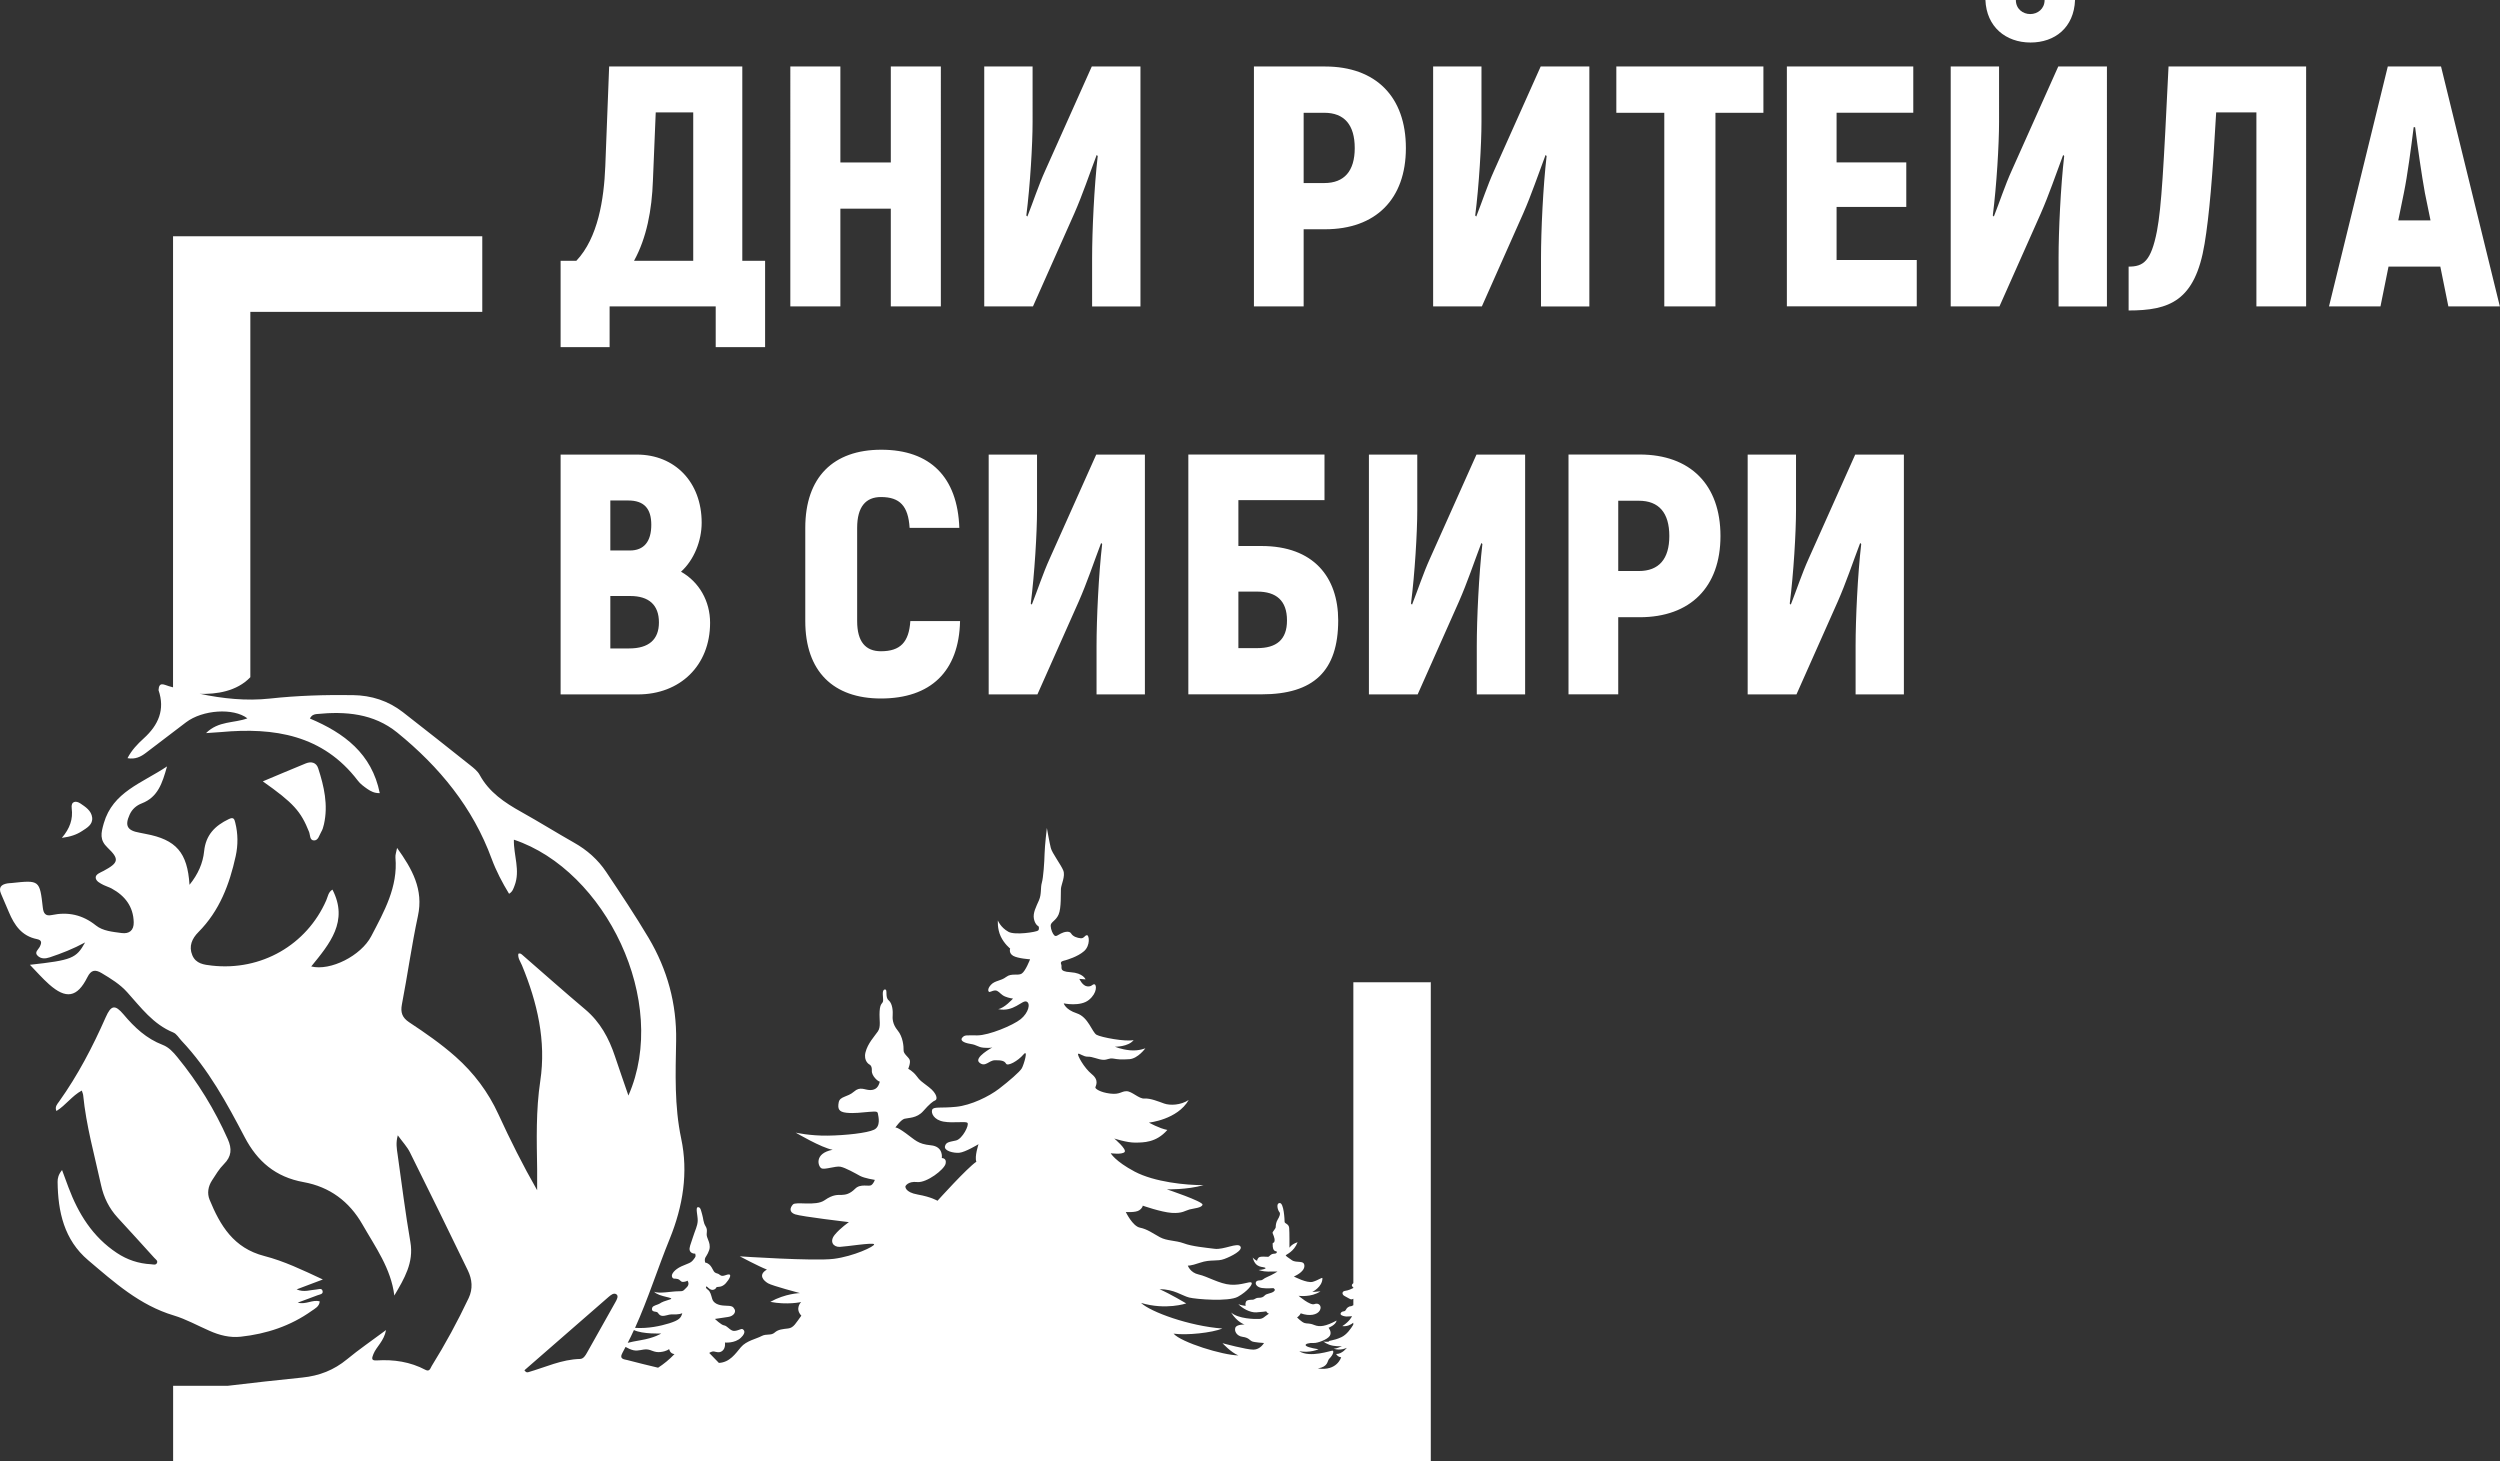
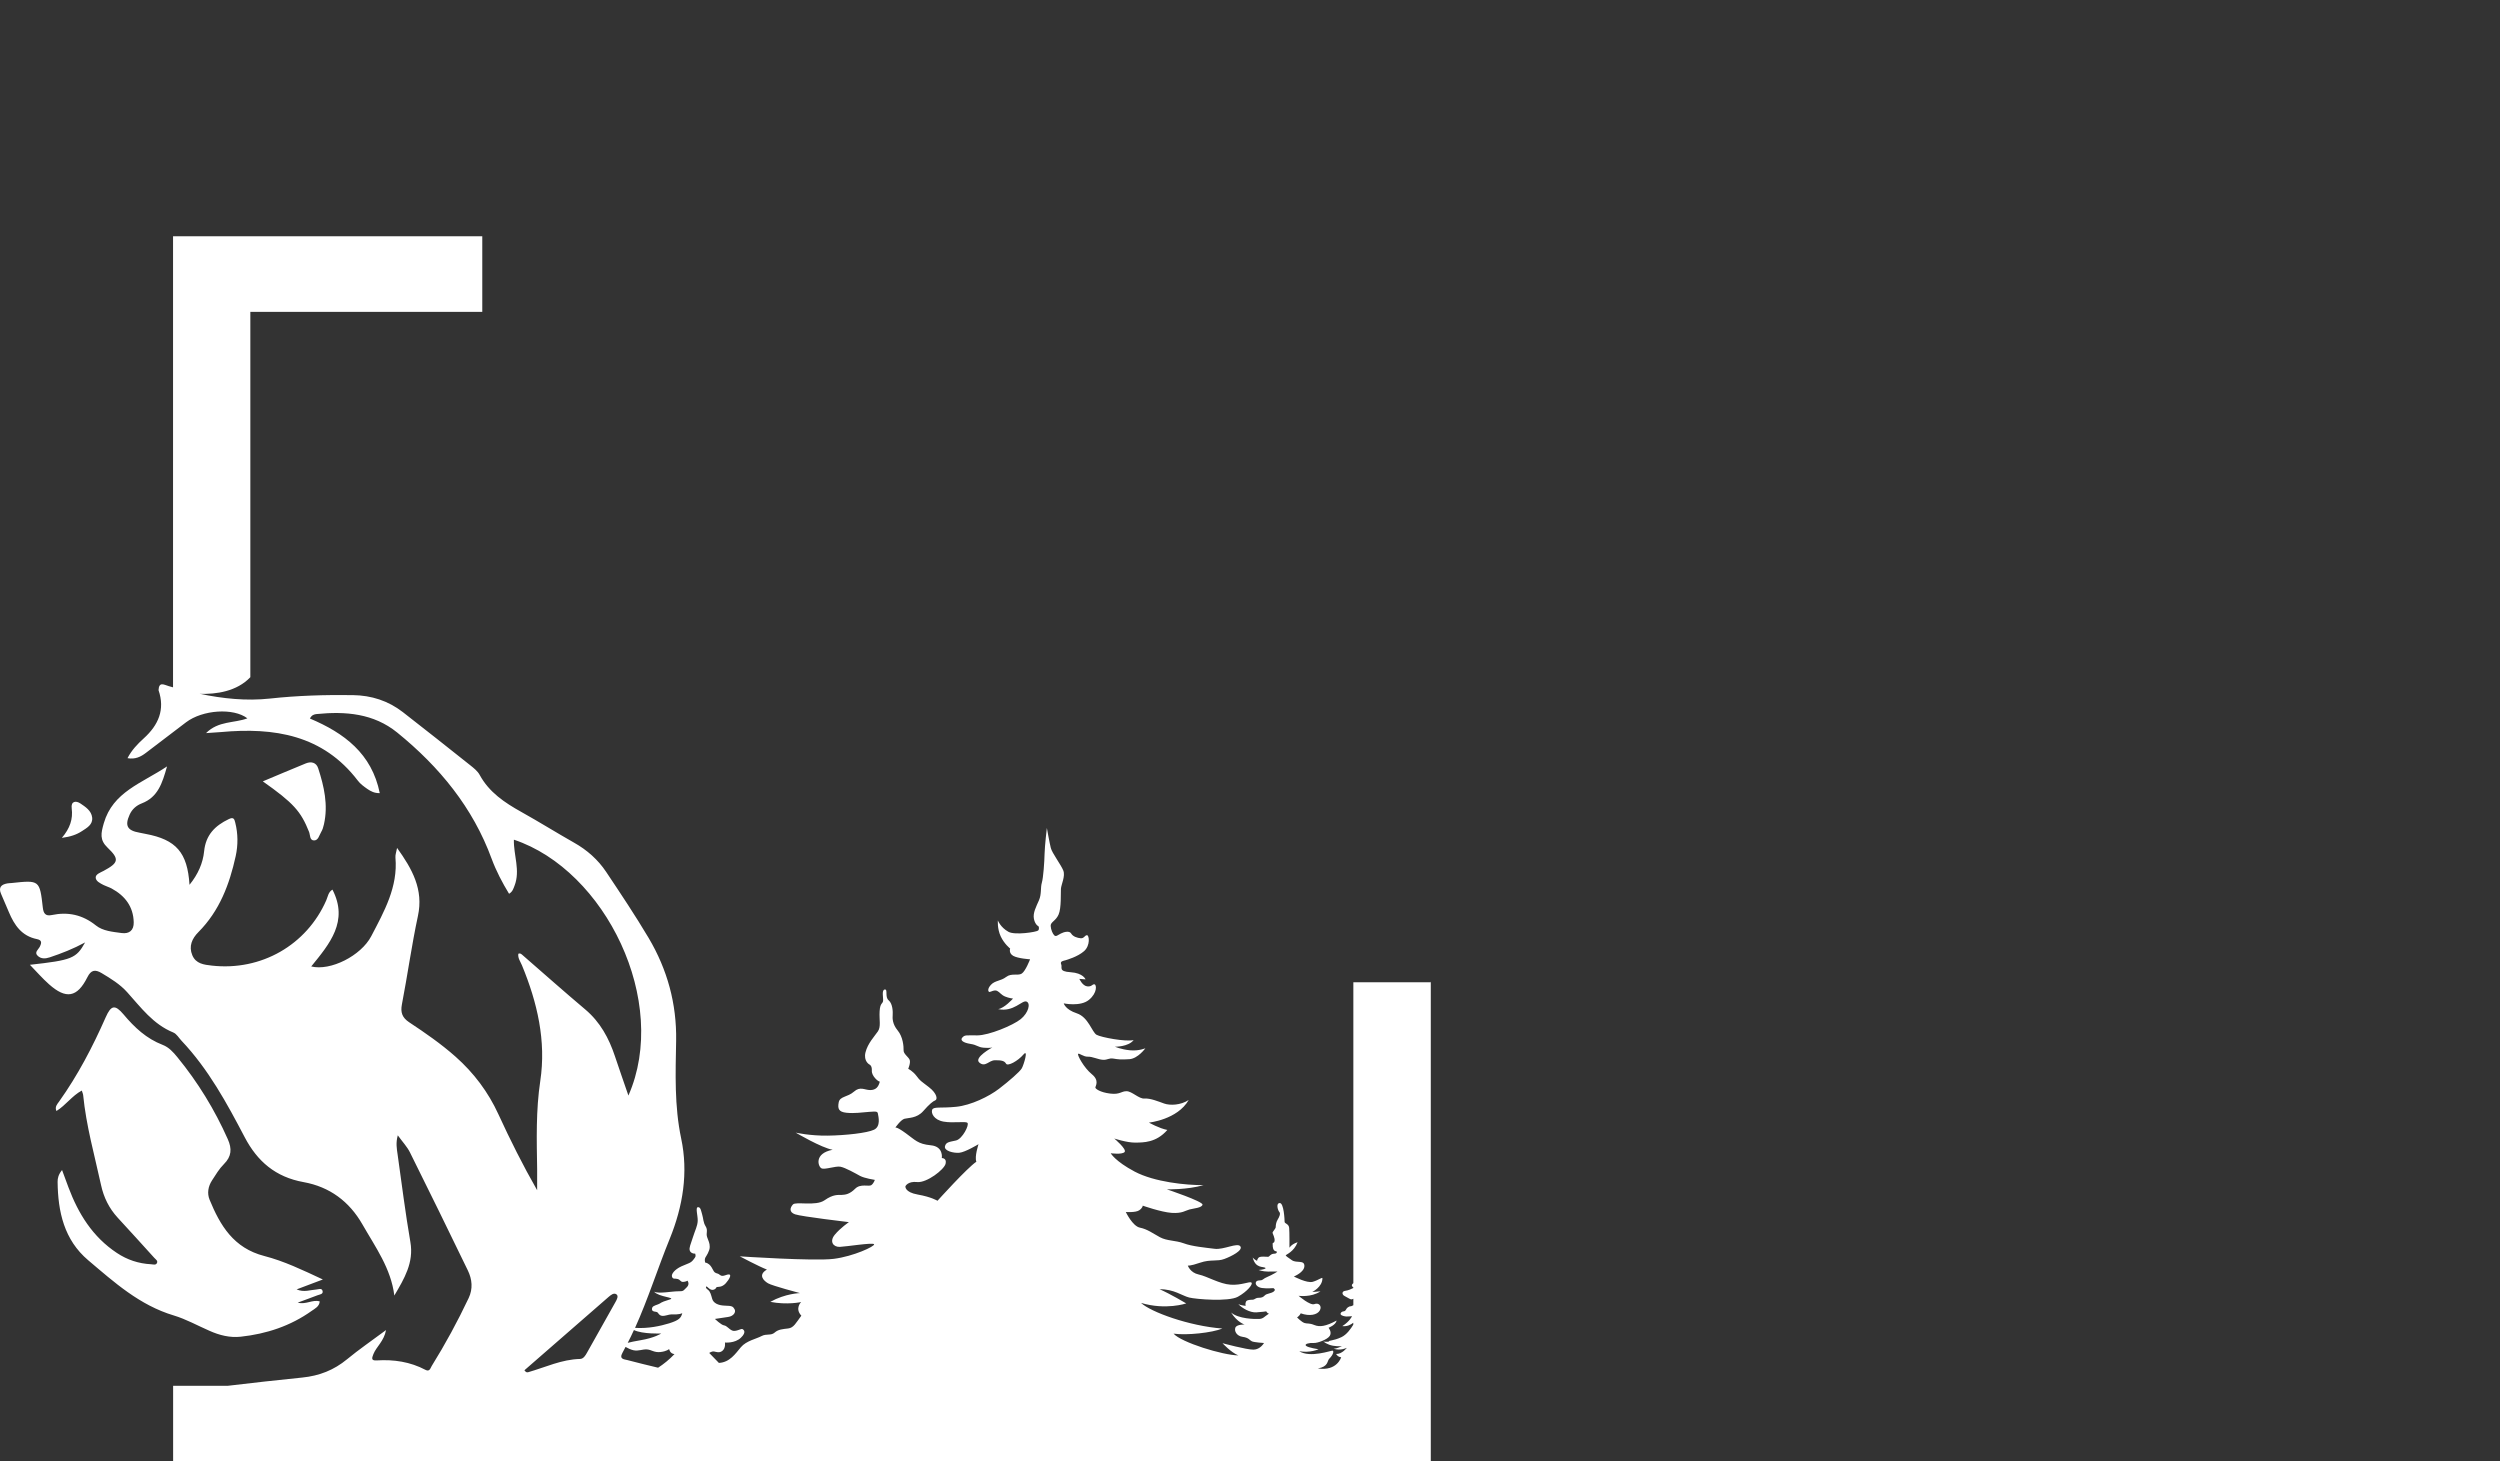
<svg xmlns="http://www.w3.org/2000/svg" id="Layer_1" data-name="Layer 1" viewBox="0 0 402 235" width="402px" height="235px">
  <rect x="0" y="0" width="402" height="235" fill="#333333" stroke="none" />
  <defs>
    <style>
      .cls-1 {
        fill: #fff;
        fill-rule: evenodd;
      }
    </style>
  </defs>
-   <path class="cls-1" d="M119.362,41.936V10.692h-21.411l-.62,16.038c-.21,5.295-1.166,11.515-4.654,15.205h-2.532v13.889h7.879v-6.559h17.061v6.559h7.942v-13.889h-3.666Zm-7.879,0h-9.529c2.028-3.691,2.868-8.153,3.036-12.892l.452-10.97h6.03v23.862h.011Zm31.759-31.244v15.432h-8.11V10.692h-8.047V49.266h8.047v-15.709h8.11v15.709h8.047V10.692h-8.047Zm15.033,38.574h7.828l6.639-14.928c1.356-3.084,2.416-6.281,3.604-9.417l.169,.165c-.567,4.853-.904,12.07-.904,16.367v7.824h7.775V10.692h-7.828l-7.491,16.748c-1.071,2.365-1.911,4.955-2.868,7.382l-.167-.165c.62-4.853,1.008-11.463,1.008-15.041V10.692h-7.774V49.266h.009ZM213.062,10.692h-11.43V49.266h7.995v-12.399h3.435c8.163,0,13.005-4.853,13.005-13.057,0-8.266-4.842-13.118-13.005-13.118Zm-.116,18.742h-3.319v-11.299h3.319c3.216,0,4.896,1.933,4.896,5.675,0,3.691-1.681,5.624-4.896,5.624Zm17.514,19.832h7.826l6.64-14.928c1.354-3.084,2.416-6.281,3.602-9.417l.169,.165c-.567,4.853-.903,12.07-.903,16.367v7.824h7.774V10.692h-7.826l-7.491,16.748c-1.071,2.365-1.912,4.955-2.868,7.382l-.169-.165c.62-4.853,1.008-11.463,1.008-15.041V10.692h-7.774V49.266h.011Zm53.095-38.574h-23.648v7.443h7.712v31.131h8.227V18.135h7.71v-7.443Zm11.767,31.131v-8.543h11.209v-7.166h-11.209v-7.988h12.333v-7.443h-20.327V49.256h20.886v-7.443h-12.891v.01Zm31.192-34.986c3.887,0,6.985-2.375,7.154-6.837h-4.895c0,1.429-1.126,2.262-2.311,2.262-1.187,0-2.311-.822-2.311-2.262h-4.896c.169,4.308,3.267,6.837,7.26,6.837Zm-12.828,42.429h7.826l6.64-14.928c1.354-3.084,2.426-6.281,3.602-9.417l.169,.165c-.567,4.853-.903,12.07-.903,16.367v7.824h7.774V10.692h-7.826l-7.491,16.748c-1.071,2.365-1.912,4.955-2.868,7.382l-.169-.165c.62-4.853,1.008-11.463,1.008-15.041V10.692h-7.774V49.266h.011Zm35.015-38.574c-.788,16.203-1.124,22.536-1.86,26.453-.955,4.904-2.195,5.726-4.559,5.726v7.053c6.535,0,10.696-1.491,12.218-10.744,.734-4.411,1.292-10.857,1.86-21.107h6.47v31.192h7.995V10.692h-22.124Zm44.995,38.574h8.279l-9.456-38.574h-8.562l-9.454,38.574h8.278l1.292-6.395h8.332l1.291,6.395Zm-8.056-13.828l.903-4.411c.567-2.755,1.187-7.443,1.575-10.579h.232c.399,3.146,1.071,7.824,1.575,10.579l.903,4.411h-5.189ZM109.508,91.931c2.08-1.871,3.32-4.955,3.32-7.875,0-6.559-4.339-10.959-10.411-10.959h-12.271v38.563h12.439c6.755,0,11.598-4.626,11.598-11.515,0-3.475-1.744-6.559-4.675-8.214Zm-8.499-11.453c2.584,0,3.719,1.326,3.719,3.907,0,2.704-1.187,4.133-3.435,4.133h-3.152v-8.04h2.868Zm.168,23.79h-3.036v-8.43h3.204c2.984,0,4.612,1.429,4.612,4.246,0,2.755-1.628,4.184-4.78,4.184Zm40.478,8.05c7.995,0,12.554-4.349,12.722-12.45h-7.995c-.221,3.413-1.628,4.853-4.728,4.853-2.479,0-3.824-1.542-3.824-4.853v-14.989c0-3.413,1.408-4.955,3.824-4.955,3.036,0,4.391,1.429,4.612,4.955h7.995c-.284-8.153-4.675-12.563-12.554-12.563-7.711,0-12.218,4.41-12.218,12.563v14.989c0,8.091,4.507,12.45,12.165,12.45Zm17.334-.658h7.828l6.639-14.928c1.356-3.084,2.416-6.282,3.604-9.417l.169,.165c-.567,4.853-.904,12.07-.904,16.357v7.824h7.775v-38.563h-7.828l-7.489,16.747c-1.073,2.365-1.912,4.955-2.869,7.382l-.167-.165c.62-4.852,1.008-11.463,1.008-15.041v-8.924h-7.774v38.563h.009Zm43.862-23.862h-3.718v-7.382h13.846v-7.33h-21.894v38.563h11.765c8.384,0,12.334-3.742,12.334-11.905-.011-6.929-3.95-11.946-12.334-11.946Zm-.683,16.419h-3.035v-9.088h3.035c3.036,0,4.78,1.429,4.78,4.626,.011,3.136-1.733,4.462-4.78,4.462Zm17.965,7.443h7.826l6.64-14.928c1.356-3.084,2.416-6.282,3.604-9.417l.167,.165c-.566,4.853-.903,12.07-.903,16.357v7.824h7.774v-38.563h-7.826l-7.491,16.747c-1.071,2.365-1.912,4.955-2.868,7.382l-.169-.165c.62-4.852,1.01-11.463,1.01-15.041v-8.924h-7.775v38.563h.011Zm43.515-38.574h-11.432v38.563h7.996v-12.399h3.435c8.162,0,13.005-4.852,13.005-13.057,0-8.256-4.844-13.108-13.005-13.108Zm-.116,18.732h-3.319v-11.299h3.319c3.214,0,4.895,1.933,4.895,5.675,0,3.701-1.681,5.624-4.895,5.624Zm17.512,19.842h7.828l6.639-14.928c1.356-3.084,2.416-6.282,3.604-9.417l.169,.165c-.567,4.853-.904,12.07-.904,16.357v7.824h7.764v-38.563h-7.828l-7.489,16.747c-1.073,2.365-1.912,4.955-2.869,7.382l-.167-.165c.62-4.852,1.008-11.463,1.008-15.041v-8.924h-7.774v38.563h.02Z" />
  <path class="cls-1" d="M27.953,211.529c-5.505-1.645-9.592-5.346-13.773-8.884-3.877-3.279-4.864-7.812-4.917-12.594-.011-.595,.137-1.192,.714-1.911,.378,1.037,.704,1.911,1.03,2.786,1.586,4.225,3.877,7.958,7.785,10.547,1.67,1.11,3.498,1.718,5.515,1.82,.336,.022,.735,.175,.925-.184,.2-.38-.2-.597-.42-.844-1.954-2.158-3.908-4.318-5.883-6.456-1.387-1.51-2.248-3.259-2.679-5.243-1.05-4.811-2.395-9.561-2.878-14.476-.021-.216-.126-.411-.221-.73-1.597,.864-2.563,2.355-4.076,3.29-.305-.668,.126-1.101,.42-1.512,3.026-4.245,5.41-8.82,7.501-13.56,.861-1.953,1.492-2.096,2.879-.451,1.754,2.087,3.666,3.885,6.293,4.893,.967,.369,1.692,1.161,2.353,1.974,3.309,4.04,5.999,8.44,8.11,13.189,.683,1.532,.62,2.766-.63,4.01-.756,.75-1.324,1.716-1.912,2.621-.62,.957-.809,2.056-.389,3.095,1.702,4.143,3.856,7.783,8.804,9.057,3.152,.813,6.114,2.231,9.413,3.774-1.586,.597-2.805,1.059-4.223,1.594,1.198,.513,2.185,.082,3.162,.02,.368-.02,.893-.298,1.019,.247,.116,.524-.483,.544-.819,.677-.998,.391-2.007,.741-3.183,1.183,1.345,.371,2.385-.544,3.54-.195-.073,.832-.756,1.141-1.292,1.521-3.404,2.426-7.259,3.701-11.399,4.153-1.765,.196-3.446-.235-5.053-.955-1.912-.833-3.74-1.861-5.715-2.457Zm22.524-76.387c.704,.021,.851-.823,1.156-1.336,.231-.38,.368-.833,.462-1.275,.693-3.095,.021-6.076-.935-9.006-.305-.925-1.124-1.121-1.985-.771-2.28,.925-4.549,1.902-6.913,2.889,4.938,3.485,6.114,4.811,7.438,8.132,.189,.493,.084,1.347,.778,1.367Zm-37.295-1.501c.798-.524,1.765-1.038,1.639-2.18-.126-1.11-1.082-1.717-1.902-2.272-.725-.483-1.544-.36-1.387,.802,.221,1.727-.284,3.208-1.586,4.739,1.408-.185,2.374-.524,3.236-1.09Zm216.889,24.211v77.148H27.838v-12.163h8.783c3.982-.472,7.974-.925,11.966-1.325,2.774-.278,5.106-1.203,7.217-2.941,1.901-1.574,3.961-2.972,6.272-4.698-.336,1.8-1.534,2.642-2.028,3.856-.284,.688-.357,1.079,.504,1.027,2.773-.175,5.41,.216,7.879,1.523,.662,.349,.788-.309,.988-.628,2.196-3.536,4.171-7.177,5.946-10.929,.704-1.49,.557-3.012-.137-4.44-3.068-6.343-6.167-12.667-9.308-18.979-.441-.894-1.166-1.654-1.954-2.744-.347,1.243-.158,2.158-.032,3.063,.662,4.709,1.25,9.428,2.059,14.115,.567,3.29-.977,5.861-2.584,8.585-.536-4.358-3.047-7.792-5.127-11.433-2.122-3.711-5.274-6.045-9.466-6.806-4.517-.812-7.427-3.341-9.455-7.195-2.878-5.49-5.831-10.949-10.169-15.535-.431-.453-.788-1.11-1.324-1.327-3.246-1.327-5.2-4.02-7.406-6.467-1.145-1.285-2.637-2.2-4.118-3.084-1.04-.617-1.702-.533-2.301,.679-1.628,3.25-3.425,3.557-6.167,1.11-1.051-.935-1.975-1.994-3.068-3.125,6.766-.751,7.448-1.018,8.877-3.598-1.944,1.049-3.793,1.768-5.673,2.395-.735,.247-1.397,.267-1.933-.226-.63-.566,.095-1.028,.315-1.47,.326-.648,.357-1.069-.462-1.234-2.448-.493-3.624-2.252-4.496-4.318-.42-.987-.84-1.984-1.271-2.971-.441-1.018,.032-1.491,1.009-1.665,.231-.041,.462-.041,.693-.062,4.496-.483,4.517-.483,5.022,3.979,.105,.925,.452,1.378,1.418,1.172,2.647-.555,4.969-.051,7.123,1.676,1.114,.894,2.689,1.018,4.108,1.213,1.261,.175,1.996-.432,1.965-1.737-.063-2.508-1.387-4.246-3.561-5.428-.399-.216-.861-.339-1.271-.545-.557-.288-1.292-.627-1.282-1.234,0-.514,.756-.781,1.271-1.049,2.416-1.295,2.584-1.881,.641-3.732-1.313-1.254-1.061-2.334-.609-3.927,1.46-5.048,6.093-6.415,10.169-9.14-.767,2.714-1.46,4.935-4.055,5.942-.882,.339-1.576,.946-1.965,1.83-.798,1.768-.368,2.539,1.565,2.879,.347,.062,.683,.144,1.019,.205,4.896,.915,6.724,2.982,7.049,8.184,1.376-1.696,2.164-3.496,2.353-5.408,.263-2.601,1.733-4.092,3.971-5.161,.788-.38,.893,.021,1.03,.566,.452,1.789,.462,3.598,.074,5.387-.998,4.544-2.595,8.8-5.999,12.224-1.019,1.028-1.586,2.262-.977,3.722,.578,1.377,1.881,1.521,3.162,1.665,7.9,.884,15.223-3.31,18.374-10.496,.263-.586,.315-1.326,.998-1.727,2.626,5.089-.441,8.708-3.414,12.358,3.11,.761,8.005-1.728,9.644-4.853,2.08-3.979,4.318-7.927,3.898-12.656-.042-.432,.137-.884,.263-1.553,2.448,3.413,4.276,6.693,3.351,10.949-1.008,4.698-1.66,9.479-2.574,14.208-.252,1.306,.053,2.138,1.166,2.879,2.584,1.707,5.137,3.476,7.459,5.532,2.952,2.621,5.253,5.685,6.892,9.262,1.891,4.113,3.919,8.174,6.23,12.214,0-1.121,.011-2.251,0-3.372-.074-4.74-.21-9.459,.504-14.208,.966-6.416-.473-12.605-2.942-18.577-.252-.608-.693-1.172-.588-1.871,.294-.123,.452,.031,.63,.175,3.372,2.931,6.713,5.901,10.127,8.779,2.416,2.036,3.814,4.637,4.78,7.537,.693,2.076,1.418,4.143,2.164,6.313,6.65-15.103-3.698-36.23-18.416-41.145-.063,2.488,1.061,4.945,.105,7.402-.179,.452-.305,.966-.882,1.295-1.093-1.799-2.07-3.66-2.794-5.613-3.015-8.235-8.383-14.784-15.181-20.305-3.803-3.084-8.299-3.444-12.964-2.981-.378,.041-.788,.134-1.082,.72,5.505,2.323,9.959,5.644,11.231,11.998-.851,.021-1.45-.298-1.986-.668-.557-.391-1.145-.812-1.544-1.347-5.599-7.341-13.426-8.595-22.03-7.803-.672,.062-1.345,.093-2.374,.165,2.007-2.005,4.538-1.573,6.65-2.375-2.238-1.717-7.207-1.378-9.865,.637-2.154,1.624-4.297,3.259-6.44,4.904-.84,.648-1.744,1.09-2.973,.864,.662-1.285,1.607-2.272,2.605-3.177,2.374-2.149,3.456-4.626,2.385-7.762,.073-1.439,.903-.853,1.67-.637,.221,.062,.441,.123,.662,.185V37.988h49.723v12.162H40.255v58.745c-2.185,2.293-5.473,2.755-8.121,2.673,3.698,.771,7.438,1.172,11.262,.761,4.433-.483,8.877-.617,13.332-.555,3.005,.041,5.694,.915,8.037,2.724,3.625,2.817,7.217,5.665,10.81,8.523,.578,.463,1.219,.956,1.555,1.583,1.513,2.786,4.003,4.452,6.692,5.953,2.858,1.594,5.642,3.331,8.489,4.945,2.101,1.182,3.845,2.735,5.158,4.698,2.343,3.506,4.685,7.012,6.829,10.62,3.015,5.09,4.528,10.6,4.423,16.532-.094,5.243-.294,10.465,.809,15.709,1.166,5.479,.294,10.897-1.839,16.141-1.933,4.739-3.467,9.654-5.578,14.321,2.122,.133,4.076-.298,5.484-.73,1.565-.495,1.912-.844,2.112-1.636-.546,.258-1.324,.196-1.744,.196s-.977,.277-1.481,.237c-.504-.042-.641-.495-.809-.597-.168-.104-.861-.011-.84-.484,.01-.462,.336-.533,.977-.77,.641-.237,.084-.237,1.891-.782,1.072-.319-1.744-.369-2.532-1.254,.788,.369,2.847-.062,3.824-.062,.977,0,.819-.062,1.408-.617,.588-.544,.137-1.09,.137-1.09,0,0-.242,.175-.683,.196-.441,.031-.42-.329-.882-.464-.462-.133-.746,.083-.914-.349-.168-.421,.399-1.181,1.523-1.696,1.135-.504,1.471-.504,1.891-1.039,.42-.533,.42-.524,.315-.997-.221,.042-.767-.091-.882-.524-.126-.431,.147-.976,.515-2.127,.368-1.163,.735-1.8,.767-2.622,.032-.823-.41-2.189,.042-2.2,.452-.011,.494,.597,.683,1.214,.189,.617,.147,1.223,.557,1.882,.41,.657,.01,1.068,.231,1.716,.221,.659,.42,.915,.42,1.583s-.567,1.481-.672,1.656c-.095,.175-.179,.39-.063,.853,1.019,.184,1.198,1.296,1.523,1.562,.326,.267,.462,.093,.882,.453s1.072-.164,1.46-.102c.378,.051,.063,.73-.557,1.429-.63,.688-1.271,.544-1.429,.597-.158,.051-.053,.297-.567,.442-.515,.144-.998-.577-1.103-.535-.105,.04-.189,.237,.221,.524,.41,.288,.515,.843,.704,1.48,.189,.639,.903,1.05,2.038,1.081,1.145,.031,1.292,.113,1.555,.575,.263,.462-.147,1.121-1.04,1.245-.904,.122-2.122,.318-2.122,.318,0,0,1.019,.977,1.471,1.037,.452,.062,.735,.557,1.292,.823,.546,.258,1.429-.318,1.639-.237,.2,.083,.756,.464-.221,1.399-.977,.935-2.563,.771-2.563,.771,0,0,.137,.852-.378,1.305-.515,.453-1.04,.186-1.387,.135-.357-.053-.767,.235-.767,.235l1.555,1.605c1.744-.082,2.668-1.49,3.54-2.529,.872-1.039,2.532-1.357,3.32-1.789,.788-.422,1.502-.031,2.101-.555,.599-.535,1.282-.555,2.175-.668,.904-.104,1.25-.884,2.122-2.056-1.093-1.172-.032-2.191-.032-2.191,0,0-2.259,.504-4.959-.031,2.427-1.356,4.77-1.408,4.77-1.408,0,0-4.444-1.172-5.127-1.572-.683-.4-1.691-1.337-.189-2.211-1.303-.504-4.36-2.127-4.36-2.127,0,0,11.955,.801,15.118,.4,3.162-.4,6.619-2.015,6.482-2.344-.147-.318-4.475,.38-5.516,.422-1.04,.04-1.712-.844-.819-1.943,.904-1.101,2.28-2.036,2.28-2.036,0,0-7.638-.904-8.646-1.254-1.009-.349-.83-1.07-.357-1.583,.473-.524,3.666,.318,5.085-.679,1.418-.997,2.175-.843,2.784-.864,.609-.02,1.292-.144,2.143-.997,.861-.863,2.206-.298,2.595-.575,.389-.278,.567-.843,.567-.843,0,0-1.67-.258-2.374-.639-.693-.38-2.374-1.336-3.162-1.48-.798-.144-2.511,.524-3.047,.257-.536-.257-1.25-2.395,1.797-2.981-1.775-.298-5.946-2.757-5.946-2.757,0,0,2.29,.526,5.169,.484,2.879-.042,6.335-.422,7.438-.955,1.103-.535,.704-2.087,.63-2.509-.063-.431-.189-.453-1.408-.36-1.208,.093-2.395,.278-3.667,.144-1.271-.133-1.429-.677-1.24-1.676,.189-.997,1.429-.812,2.448-1.716,1.019-.904,1.702-.257,2.616-.257s1.334-.504,1.544-1.357c-.263,.011-1.334-.915-1.282-1.758,.052-.843-.378-.988-.378-.988,0,0-.998-.524-.641-1.963,.357-1.439,1.46-2.59,1.986-3.361,.536-.771,.2-1.851,.284-3.239,.084-1.387,.494-1.172,.557-1.665s-.273-1.769,.273-1.84c.546-.062-.032,1.203,.63,1.747,.651,.546,.683,1.882,.641,2.375s-.053,1.43,.798,2.458c.861,1.027,.977,2.59,.956,3.186-.032,.597,.788,1.079,.977,1.541,.189,.464-.231,1.45-.231,1.45,0,0,.735,.349,1.345,1.161,.609,.813,.62,.731,1.986,1.789,1.366,1.059,1.387,1.985,1.019,2.118-.368,.144-.924,.577-1.944,1.738-1.019,1.163-2.395,1.059-3.005,1.223-.609,.165-1.471,1.419-1.471,1.419,0,0,.168-.186,1.67,.904,1.513,1.081,1.923,1.738,4.024,1.943,2.101,.195,1.775,2.056,1.775,2.056,0,0,.84-.02,.609,.915-.221,.935-3.026,3.094-4.559,2.941-1.534-.165-1.901,.679-1.901,.679,0,0-.168,.955,2.006,1.336,2.164,.38,3.152,.997,3.152,.997,0,0,4.739-5.264,6.251-6.282-.326-.802,.346-2.817,.346-2.817,0,0-2.143,1.296-3.088,1.378-.935,.082-2.448-.298-2.311-1.017,.147-.72,.735-.72,1.775-.957,1.04-.237,2.185-2.539,1.838-2.837s-2.227,.082-3.824-.195c-1.597-.278-2.059-1.399-1.838-1.923,.221-.524,1.45-.215,3.845-.462,2.395-.237,5.316-1.676,6.902-2.899,1.597-1.224,3.33-2.724,3.656-3.281,.325-.555,1.124-3.237,.263-2.22-.863,1.017-2.532,1.943-2.795,1.459-.263-.482-.819-.555-1.797-.544-.977,.02-1.534,1.183-2.489,.38-.957-.802,2.079-2.437,2.079-2.437,0,0-.368,.124-1.365,.042-.999-.083-1.019-.442-2.164-.617-1.146-.186-1.692-.577-1.292-1.019,.41-.442,.557-.349,2.416-.349,1.849,0,5.725-1.603,6.976-2.611,1.251-1.017,1.639-2.549,.925-2.828-.703-.277-2.07,1.749-4.559,1.214,1.019-.144,2.395-1.696,2.395-1.696,0,0-.651-.062-1.282-.329-.631-.267-.83-.679-1.271-.904-.431-.226-1.04,.175-1.229,.175-.189,0-.421-.442,.23-1.152,.652-.71,1.577-.595,2.449-1.265,.872-.668,1.891-.144,2.511-.544,.609-.4,1.334-2.293,1.334-2.293,0,0-1.943-.123-2.71-.555-.768-.442-.495-1.172-.495-1.172,0,0-.955-.75-1.523-1.974-.567-1.223-.451-2.55-.451-2.55,0,0,.419,1.121,1.701,1.83,1.051,.586,4.528,.031,4.77-.206,.243-.236,.085-.658,.085-.658,0,0-.557-.236-.756-1.203-.201-.956,.366-1.984,.809-3.002,.441-1.018,.22-1.995,.462-2.827,.241-.823,.41-3.331,.441-4.668,.032-1.337,.368-4.133,.368-4.133,0,0,.421,2.385,.631,3.208,.199,.823,1.639,2.704,2.007,3.629,.366,.915-.337,2.262-.379,2.951-.042,.679,.083,3.105-.379,4.143-.462,1.038-1.291,1.182-1.271,1.809,.032,.627,.337,1.306,.598,1.542,.263,.237,.547-.051,1.04-.308,.495-.257,1.376-.493,1.66,0,.283,.493,1.008,.72,1.545,.761,.535,.041,.64-.493,.997-.493s.567,1.635-.462,2.56c-1.04,.915-2.763,1.398-3.036,1.481-.272,.082-.881,.134-.651,.638,.232,.504-.504,1.15,1.523,1.274,2.028,.135,2.396,1.152,2.396,1.152l-.999-.082s.495,1.11,1.251,1.203c.767,.093,.798-.36,1.166-.329,.368,.031,.504,1.378-.883,2.509-1.387,1.13-4.044,.555-4.044,.555,0,0,.232,.986,2.101,1.603,1.871,.617,2.447,3.043,3.183,3.454,.736,.411,4.675,1.152,5.957,.844-.861,1.11-2.995,1.068-2.995,1.068,0,0,.966,.442,2.416,.577,1.439,.133,2.469-.329,2.469-.329,0,0-1.198,1.665-2.574,1.758-1.376,.093-1.807,.031-2.563-.093-.745-.124-.914,.226-1.67,.195-.767-.031-1.702-.533-2.438-.502-.734,.031-1.418-.628-1.575-.453-.169,.175,.935,2.242,2.206,3.27s.567,1.922,.567,2.138c0,.215,.778,.781,2.375,.976,1.597,.196,1.753-.38,2.636-.38s2.007,1.265,2.9,1.183c.903-.082,2.268,.484,3.162,.802,.903,.318,2.616,.298,3.939-.577-1.817,3.177-6.398,3.639-6.398,3.639,0,0,1.66,.937,2.962,1.183-1.817,2.076-3.865,2.016-5.168,2.036-1.303,.02-3.372-.659-3.372-.659,0,0,2.079,1.738,1.659,2.18-.43,.442-2.226,.186-2.226,.186,0,0,.683,1.274,3.865,2.961,3.183,1.676,8.248,2.189,11.074,2.169-2.659,.761-5.904,.679-5.904,.679,0,0,5.799,1.943,5.725,2.457-.083,.524-1.429,.597-2.101,.781-.673,.176-1.146,.659-2.857,.546-1.713-.124-4.655-1.163-4.655-1.163,0,0,.022,.34-.557,.741-.567,.402-2.163,.278-2.163,.278,0,0,1.081,2.282,2.268,2.519s2.081,.915,3.225,1.541c1.146,.617,2.491,.484,3.825,.977,1.323,.504,3.519,.699,4.969,.884,1.45,.186,3.656-1.039,4.128-.4,.473,.637-1.407,1.603-2.573,2.035-1.167,.442-2.206,.022-3.888,.597-1.67,.575-1.985,.462-1.985,.462,0,0,.368,1.141,1.755,1.439,1.387,.298,3.352,1.521,5.127,1.636,1.775,.122,3.046-.577,3.352-.34,.305,.237-.694,1.459-2.186,2.282s-6.702,.402-7.826,.124c-1.124-.277-2.447-1.357-4.759-1.336,1.733,.761,4.286,2.282,4.286,2.282,0,0-3.267,1.121-7.27-.082,1.534,1.459,7.743,3.721,13.08,4.122-1.639,.679-5.727,1.121-7.848,.823,1.207,1.399,7.91,3.476,10.422,3.496-1.187-.462-2.554-1.963-2.554-1.963,0,0,3.888,1.059,4.991,1.039,1.102-.022,1.681-1.07,1.681-1.07,0,0-1.565-.093-1.943-.267-.379-.175-.493-.586-1.481-.719-.999-.134-1.387-.957-1.177-1.49,.221-.535,1.481-.495,1.481-.495,0,0-1.155-.328-2.175-1.933,1.198,1.039,3.814,1.07,4.508,1.039,.693-.031,.819-.371,1.596-.864-.272,0-.451-.36-.451-.36,0,0-.609,.104-1.606,.165-.999,.051-2.25-.648-2.879-1.327,.315,.186,1.177,.278,1.177,.278,0,0-.105-.391,.063-.69,.167-.298,.693-.277,1.061-.298,.368-.02,.451-.308,.945-.308,.495,0,.725-.082,1.02-.391,.294-.308,.997-.288,1.429-.617,.421-.329-.063-.544-.063-.544,0,0-1.093,.082-1.827-.022-.736-.102-1.073-.555-.999-.863,.074-.309,.315-.349,.756-.371,.442-.031,.379-.257,1.135-.564,.756-.309,1.608-.853,1.608-.853,0,0-.694,.009-1.544,.009-.861,0-1.503-.257-1.503-.257,0,0,.925-.031,1.146-.298-.189-.184-.651-.133-1.03-.298-.379-.164-.778-.39-1.071-1.408,.283,.349,.714,.535,.714,.535,0,0-.022-.195,.221-.493,.241-.298,1.323-.144,1.534-.155,.21,0,.21-.195,.557-.39,.346-.196,.778-.011,.861-.34,.083-.319-.546,.104-.651-.894-.105-.997,.136-.371,.272-.864,.138-.493-.314-1.245-.314-1.388s.515-.668,.515-.894c0-.227,.031-.761,.314-1.214,.284-.451,.495-.986,.274-1.214-.221-.226-.609-1.408,.053-1.449,.673-.042,.788,2.724,.788,3.023s.673,.298,.734,.977c.063,.677,.043,3.186,.043,3.186,0,0,.335-.586,1.313-.884-.578,1.532-1.871,1.994-1.902,2.087s.241,.308,.999,.812c.756,.504,1.996-.093,1.996,.915,0,1.017-1.691,1.696-1.691,1.696,0,0,2.101,1.121,3.035,.853,.935-.267,1.577-.823,1.555-.555-.011,1.408-1.639,2.191-1.639,2.191,0,0,.462-.011,1.323-.104-1.481,1.017-3.519,.72-3.519,.72,0,0,1.869,1.614,2.542,1.336,.683-.277,1.271,.298,.872,1.017-.399,.72-1.65,.977-3.067,.464-.136,.349-.588,.668-.588,.668,0,0,.734,.75,1.207,.894s.703-.031,1.565,.32c.863,.349,1.829,.226,3.584-.72-.127,.72-1.292,1.161-1.292,1.161,0,0,.567,.69,.199,1.296-.368,.597-2.007,1.203-2.616,1.152-.609-.051-1.545,.144-1.209,.453,.326,.308,2.018,.555,2.018,.555,0,0-1.365,.626-3.109,.318,1.755,1.11,5.105-.124,5.357-.093,.243,.031,.147,.628-.546,1.316-.337,.34-.105,1.265-1.827,1.543,3.109,.482,3.76-1.8,3.76-1.8,0,0-.462,.031-.819-.524,.966,.04,1.733-.997,1.733-.997,0,0-.955,.524-2.163,.144,.629,.011,1.376-.431,1.376-.431,0,0-.473,.122-1.439-.042s-1.555-.688-1.555-.688c0,0,.147,.082,.841,.04,.053-.267,.693-.093,2.059-.73,.84-.391,1.512-1.336,1.911-2.005v-.318c-.357,.298-.945,.637-1.764,.546,1.207-.761,1.565-1.594,1.565-1.594,0,0-.577,.051-.872,.051-.283,0-.892-.144-.955-.349-.074-.206,.116-.453,.504-.493,.388-.042,.274-.36,.662-.637,.379-.278,.399-.042,.872-.34v-1.039c-.116,.053-.23,.104-.325,.104-.19,0-.631-.319-1.073-.535-.451-.215-.504-.771,.096-.843,.472-.051,1.061-.329,1.302-.453v-.082c-.063-.031-.147-.102-.221-.257-.073-.155,.053-.309,.221-.442v-48.382h12.47v-.093Zm-129.135,58.077c.473-.124,1.145-.267,2.07-.422,2.238-.369,3.32-1.079,3.32-1.079,0,0-2.994,.124-4.391-.555-.315,.688-.641,1.378-.998,2.056Zm-1.818-7.803c-.42-.298-.914,.122-1.292,.451-4.507,3.927-9.003,7.845-13.5,11.762,.2,.266,.336,.39,.62,.308,2.752-.792,5.368-2.056,8.32-2.127,.546-.011,.861-.535,1.114-.988,1.534-2.724,3.057-5.448,4.591-8.172,.231-.411,.525-.966,.147-1.234Zm9.34,9.612c-.746-.062-.861-.812-.861-.812,0,0-.378,.369-1.408,.482-1.019,.104-1.418-.369-2.154-.421-.735-.053-1.345,.308-2.175,.133-.431-.093-.914-.329-1.271-.535-.168,.309-.326,.628-.494,.937-.599,1.068,.315,1.048,.799,1.181,1.639,.433,3.278,.833,4.927,1.224,.893-.577,1.818-1.317,2.637-2.191Z" />
</svg>